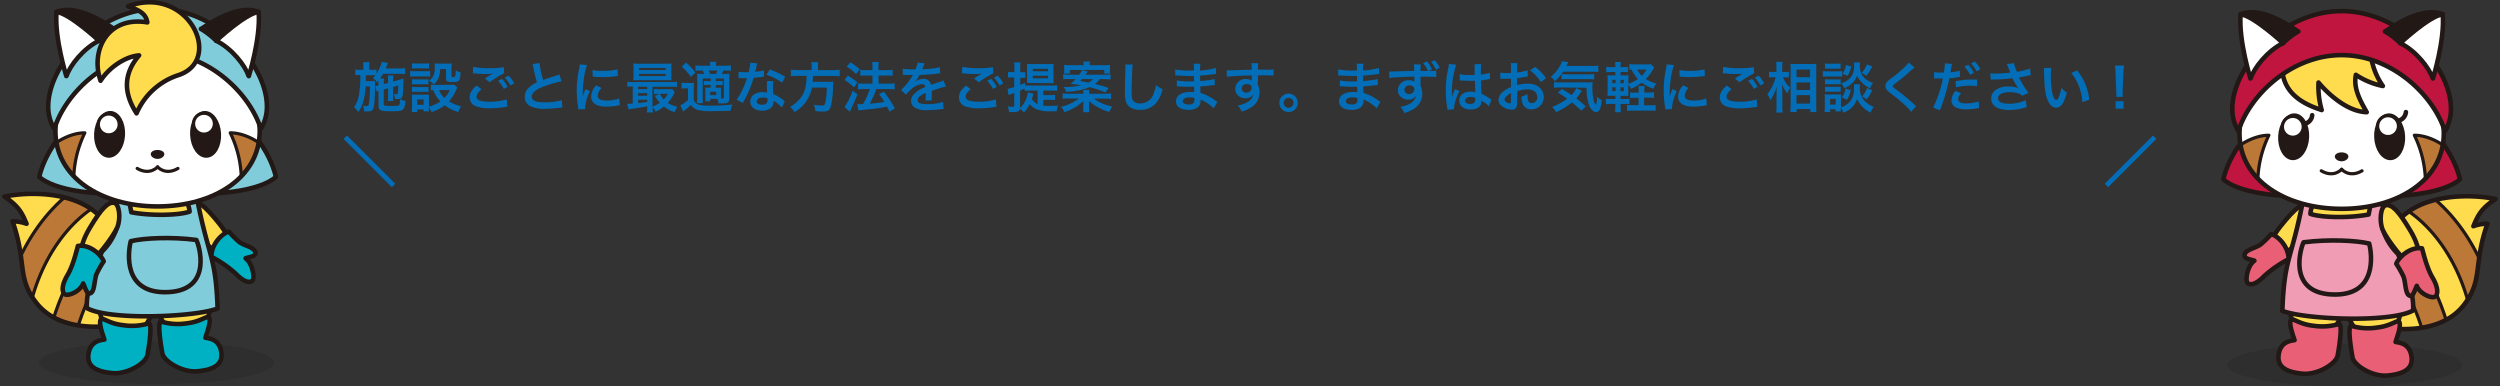
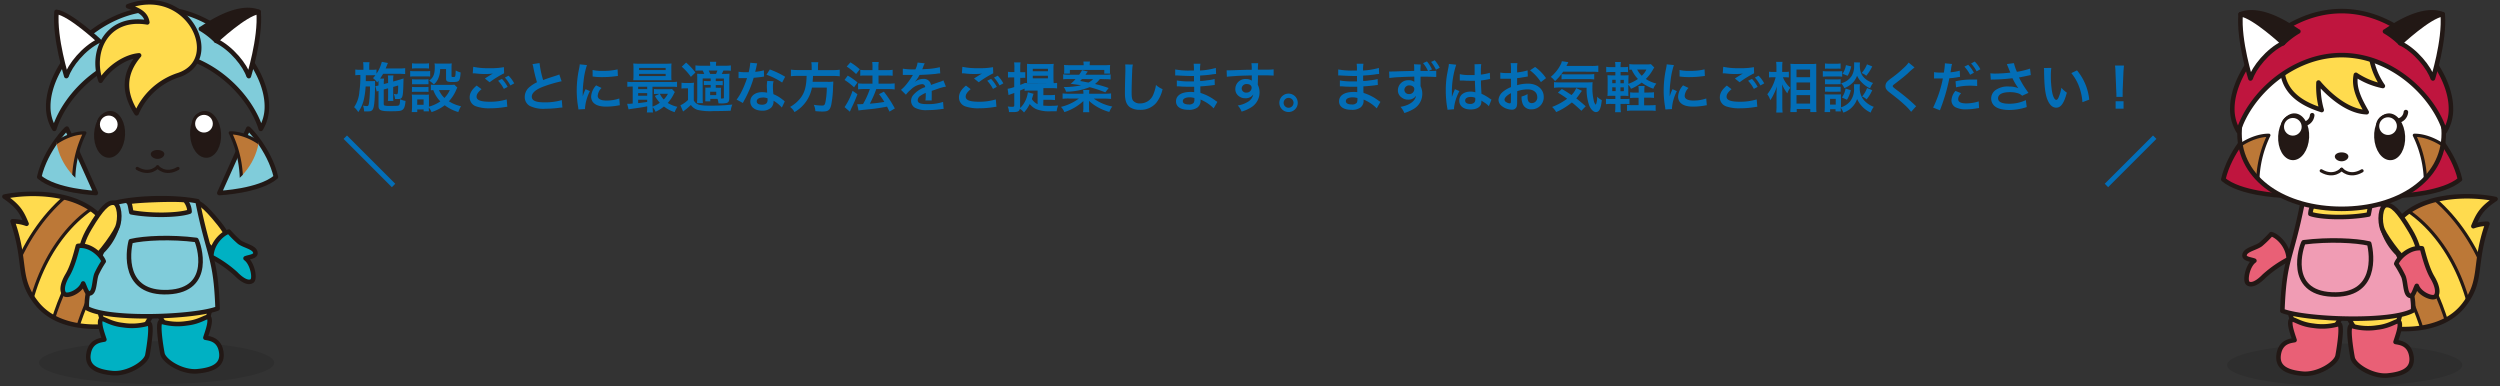
<svg xmlns="http://www.w3.org/2000/svg" viewBox="0 0 736 113.78">
  <rect x="0" y="0" width="736" height="113.78" fill="#333333" stroke="none" />
  <defs>
    <style>.cls-1,.cls-8{fill:#ffdb4e;}.cls-1,.cls-10,.cls-11,.cls-12,.cls-17,.cls-18,.cls-19,.cls-2,.cls-20,.cls-22,.cls-23,.cls-7{stroke:#221815;}.cls-1,.cls-10,.cls-11,.cls-12,.cls-16,.cls-17,.cls-18,.cls-19,.cls-2,.cls-20,.cls-22,.cls-23,.cls-7{stroke-linecap:round;stroke-linejoin:round;}.cls-1,.cls-11,.cls-12,.cls-17,.cls-2,.cls-20,.cls-22,.cls-23,.cls-7{stroke-width:1.34px;}.cls-13,.cls-19,.cls-2{fill:#fff;}.cls-3{isolation:isolate;}.cls-4{fill:#036eb7;}.cls-11,.cls-16,.cls-5{fill:none;}.cls-5{stroke:#036eb7;stroke-miterlimit:10;stroke-width:1.42px;}.cls-6{fill:rgba(0,0,0,0.1);mix-blend-mode:multiply;}.cls-7{fill:#00b1c3;}.cls-9{clip-path:url(#clip-path);}.cls-10{fill:#bc7837;}.cls-10,.cls-16,.cls-18,.cls-19{stroke-width:0.95px;}.cls-12{fill:#80ccda;}.cls-14{clip-path:url(#clip-path-2);}.cls-15,.cls-18{fill:#231815;}.cls-16{stroke:#231815;}.cls-17{fill:#221815;}.cls-20{fill:#e96076;}.cls-21{clip-path:url(#clip-path-3);}.cls-22{fill:#f09cb4;}.cls-23{fill:#bf153e;}.cls-24{clip-path:url(#clip-path-4);}</style>
    <clipPath id="clip-path" transform="translate(0.64)">
      <path class="cls-1" d="M3.05,65.15a12.61,12.61,0,0,1,4.13.73c-1.32-3.07-2.09-5-6.51-8,7.39-1.53,22.33-1.69,29.07,7,6.92,8.94,9.14,11,14.53,13.36,8.37,3.68,2.47,14.19-6.23,16.57C31.85,96.53,17,98.3,9.94,89,4.25,81.63,7.31,77.3,3.05,65.15Z" />
    </clipPath>
    <clipPath id="clip-path-2" transform="translate(0.64)">
      <path class="cls-2" d="M75.82,38.59c0,13.63-13.46,22.18-30.07,22.18S15.68,52.22,15.68,38.59,29.14,6.27,45.75,6.27,75.82,25,75.82,38.59Z" />
    </clipPath>
    <clipPath id="clip-path-3" transform="translate(0.64)">
      <path class="cls-1" d="M731.66,65.86a12.36,12.36,0,0,0-4.14.73c1.33-3.07,2.1-5.06,6.52-8-7.39-1.53-22.33-1.69-29.07,7-6.92,8.93-9.15,11-14.54,13.35-8.36,3.69-2.46,14.19,6.23,16.58,6.2,1.7,21,3.46,28.11-5.79C730.46,82.33,727.4,78,731.66,65.86Z" />
    </clipPath>
    <clipPath id="clip-path-4" transform="translate(0.64)">
      <path class="cls-2" d="M718.81,39.3c0,13.63-13.46,22.18-30.07,22.18s-30.07-8.55-30.07-22.18S672.13,7,688.74,7,718.81,25.67,718.81,39.3Z" />
    </clipPath>
  </defs>
  <title>アセット 49</title>
  <g class="cls-3">
    <g id="レイヤー_2" data-name="レイヤー 2">
      <g id="レイヤー_2-2" data-name="レイヤー 2">
        <path class="cls-4" d="M112.33,26.33v4.19c0,.32.07.47.23.53a4.35,4.35,0,0,0,1.42.13c2.24,0,2.63,0,2.85-.22s.29-.58.32-1.75a5.77,5.77,0,0,0,1.6.5c-.13,1.49-.35,2.19-.83,2.57s-1,.47-3.62.47c-2.85,0-3.5-.29-3.5-1.54V26.76a3.9,3.9,0,0,0-.53.21l-.4-1.63.17,0a5.64,5.64,0,0,0,.76-.18v-.78c0-.24,0-.39,0-.63-.14.19-.21.27-.4.51A5,5,0,0,0,109.16,23a8.67,8.67,0,0,0,.72-.84,8.74,8.74,0,0,0-1.12,0h-1.71c0,1.49,0,1.49,0,1.73h1.5a8.21,8.21,0,0,0,1.22-.06c0,.13,0,.72,0,.82v.72c0,1-.07,3.09-.13,4-.13,1.75-.3,2.6-.66,3s-.68.42-1.42.42l-.58,0h-.43a5.25,5.25,0,0,0-.32-1.7c.1,0,.18,0,.22.05a6.14,6.14,0,0,0,.89.09c.44,0,.52-.12.67-1a38.51,38.51,0,0,0,.27-4.77H107a23.15,23.15,0,0,1-.55,3.95A10.22,10.22,0,0,1,104.83,33a6,6,0,0,0-1.22-1.45A9.19,9.19,0,0,0,105.16,27a31,31,0,0,0,.29-4.92h-.18a10.21,10.21,0,0,0-1.31.08V20.46a7.62,7.62,0,0,0,1.47.09h.92v-.83a8.17,8.17,0,0,0-.1-1.41h1.89a9.08,9.08,0,0,0-.08,1.41v.83h.69a8.09,8.09,0,0,0,1.45-.08V21.7a11.17,11.17,0,0,0,1.57-3.5l1.81.35a2.88,2.88,0,0,0-.27.61l-.42,1H117a10.12,10.12,0,0,0,1.64-.1v1.73c-.38,0-1.05-.06-1.63-.06h-4.86c-.31.51-.53.88-.9,1.42h1.18a6.83,6.83,0,0,0-.08,1.25v.35l1.27-.33v-.87a10.44,10.44,0,0,0-.07-1.33h1.65a6.6,6.6,0,0,0-.09,1.25V24l1.61-.45.56-.18.39-.13a1.75,1.75,0,0,0,.49-.16c-.08,3.89-.16,4.87-.41,5.45s-.56.62-1.46.62l-.62,0a5.24,5.24,0,0,0-.37-1.5,4,4,0,0,0,.77.1c.33,0,.38-.1.45-.77s.06-1.12.06-1.81l-1.47.42V28.4a8.51,8.51,0,0,0,.06,1.32h-1.62a8.87,8.87,0,0,0,.07-1.32V26Z" transform="translate(0.64)" />
        <path class="cls-4" d="M120.12,20.89a7.6,7.6,0,0,0,1.3.08h3.3A8,8,0,0,0,126,20.9v1.65a7,7,0,0,0-1.21-.06h-3.38a9.52,9.52,0,0,0-1.3.06ZM134,25.79a4,4,0,0,0-.32.65,11.93,11.93,0,0,1-2.16,3.38,11.13,11.13,0,0,0,3.57,1.46,8.26,8.26,0,0,0-.8,1.71,12.36,12.36,0,0,1-4-2A13,13,0,0,1,126.41,33a5.38,5.38,0,0,0-.81-1.36,7.39,7.39,0,0,0,.06,1.13h-1.58v-.54H122.2V33h-1.63a13,13,0,0,0,.1-1.59V29.1a8,8,0,0,0-.08-1.27,11.44,11.44,0,0,0,1.23.05h2.75a5.39,5.39,0,0,0,1.07-.05,9.27,9.27,0,0,0,0,1.17v2.4A11.11,11.11,0,0,0,129,29.85a9.13,9.13,0,0,1-2.07-3.31,3.88,3.88,0,0,0-.72.06V24.9a4.58,4.58,0,0,0,1,.08H132a5.6,5.6,0,0,0,1.12-.06Zm-13.34-7.16a8.26,8.26,0,0,0,1.35.08h2.3a8.18,8.18,0,0,0,1.35-.08v1.55a13,13,0,0,0-1.35-.06H122a12.58,12.58,0,0,0-1.35.06Zm0,4.69a9,9,0,0,0,1,.05h2.85a8.27,8.27,0,0,0,1-.05v1.49a9.84,9.84,0,0,0-1,0h-2.85a9.28,9.28,0,0,0-1,0Zm0,2.26a9,9,0,0,0,1,.05h2.85a8.27,8.27,0,0,0,1-.05v1.49a6.46,6.46,0,0,0-1.06-.05h-2.83a7.41,7.41,0,0,0-1,.05Zm1.53,5.28h1.88V29.27H122.2Zm6.74-10.53a6.69,6.69,0,0,1-.65,3,4.77,4.77,0,0,1-1.19,1.52,8.44,8.44,0,0,0-1.39-1.11c1.26-.92,1.66-1.9,1.66-4a5.12,5.12,0,0,0-.08-1.07,10,10,0,0,0,1.27.06H131a11,11,0,0,0,1.36-.06,9.77,9.77,0,0,0-.07,1.36v2.37c0,.21.11.27.5.27.64,0,.64,0,.74-1.92a6.29,6.29,0,0,0,1.44.58c-.2,2.62-.37,2.82-2.4,2.82-1.56,0-1.89-.2-1.89-1.05V20.33Zm-.33,6.19a6.59,6.59,0,0,0,1.6,2.31,8.2,8.2,0,0,0,1.58-2.31Z" transform="translate(0.64)" />
        <path class="cls-4" d="M141.12,26.25c-1,.85-1.46,1.52-1.46,2.21,0,1,1.17,1.49,3.87,1.49a16.46,16.46,0,0,0,5-.69l.18,2.19c-.29,0-.34,0-.71.07a26.54,26.54,0,0,1-4.32.36,11.51,11.51,0,0,1-4-.52,2.77,2.77,0,0,1-2.05-2.68c0-1.23.62-2.29,2.06-3.49Zm-2.44-6.58a21,21,0,0,0,4.81.4,20.17,20.17,0,0,0,4.22-.3l.06,1.81a28.11,28.11,0,0,0-4.27,2.64l-1.39-1.11c1-.64,1.18-.75,1.58-1l.42-.26a2.18,2.18,0,0,0,.35-.19,17.92,17.92,0,0,1-2.4.13,23.63,23.63,0,0,1-2.93-.2l-.37,0h-.22Zm8.45,3.55a10.68,10.68,0,0,1,1.69,2.36l-1.13.59A10.35,10.35,0,0,0,146,23.78Zm2.49,1.94A11.63,11.63,0,0,0,148,22.84l1.08-.56a9.29,9.29,0,0,1,1.66,2.26Z" transform="translate(0.64)" />
        <path class="cls-4" d="M158.2,18.57a27.78,27.78,0,0,0,1.06,5c1-.39,1-.39,4.15-1.41.28-.1.36-.13.61-.24l.68,2a39.76,39.76,0,0,0-5.28,1.54c-2.34.87-3.5,1.89-3.5,3s1.08,1.67,3.66,1.67a17.38,17.38,0,0,0,5.17-.66l.18,2.19a10,10,0,0,0-1.3.12,35.33,35.33,0,0,1-3.74.24,9.08,9.08,0,0,1-4.65-.88,3,3,0,0,1-1.39-2.68,3.74,3.74,0,0,1,1.43-2.86,9.72,9.72,0,0,1,2.17-1.38,41.06,41.06,0,0,1-1.07-4.34,6.85,6.85,0,0,0-.26-1Z" transform="translate(0.64)" />
        <path class="cls-4" d="M169.64,32.22a6,6,0,0,0-.08-.75,28.33,28.33,0,0,1-.41-4.79,31.05,31.05,0,0,1,.65-6.26,9.51,9.51,0,0,0,.24-1.48l2.12.22a21.34,21.34,0,0,0-1,4.78,25.93,25.93,0,0,0-.24,3.54c0,.35,0,.48,0,.88a14.48,14.48,0,0,1,.83-2.11l1.28.58a13.12,13.12,0,0,0-1.43,4.85,4.1,4.1,0,0,0,0,.43Zm6.82-6.32a3.6,3.6,0,0,0-1.13,2.3c0,.91.88,1.4,2.54,1.4a11.35,11.35,0,0,0,3.81-.61l.16,2a5.34,5.34,0,0,0-.66.1,20.51,20.51,0,0,1-3.31.3c-2,0-3.27-.45-4-1.39a2.73,2.73,0,0,1-.48-1.57,5.26,5.26,0,0,1,1.47-3.3Zm-2.64-5.3a11.6,11.6,0,0,0,3,.26,17.56,17.56,0,0,0,4.36-.44l.09,1.94-1.13.14a28.41,28.41,0,0,1-3.43.2,18.59,18.59,0,0,1-2.88-.18Z" transform="translate(0.64)" />
        <path class="cls-4" d="M189.9,31.31c-1.52.29-1.52.29-3.25.54-1.28.18-1.84.27-2.24.35L184,30.56h.26c.25,0,.7,0,1.37-.08v-5a11.63,11.63,0,0,0-1.58.08V24.06a8.87,8.87,0,0,0,1.65.09h11.32a9.05,9.05,0,0,0,1.66-.09v1.55a12.79,12.79,0,0,0-1.68-.08h-5.55v5.86a8.18,8.18,0,0,0,2.16-1.14,13.07,13.07,0,0,1-1.46-2l1.36-.61h-.42a10.55,10.55,0,0,0-1.2.06v-1.5a9.45,9.45,0,0,0,1.35.06H196a7.32,7.32,0,0,0,1.2-.06l.83.91a3.18,3.18,0,0,0-.26.47,12,12,0,0,1-1.82,2.73,9.38,9.38,0,0,0,2.83,1.14,8.58,8.58,0,0,0-.81,1.57,9.73,9.73,0,0,1-3.14-1.67,10.91,10.91,0,0,1-2.48,1.56,4.27,4.27,0,0,0-.83-1.35,9.51,9.51,0,0,0,.08,1.54H189.8a8.93,8.93,0,0,0,.1-1.62ZM197,22.23a10.45,10.45,0,0,0,.06,1.39c-.37,0-.94,0-1.49,0h-8.13c-.72,0-1.15,0-1.65,0a10.62,10.62,0,0,0,.07-1.37V20.09a10.92,10.92,0,0,0-.07-1.4,16.34,16.34,0,0,0,1.7.07h7.87a16.47,16.47,0,0,0,1.7-.07,10.7,10.7,0,0,0-.06,1.4Zm-7.11,3.3h-2.66v.72h2.66Zm0,1.89h-2.66v.77h2.66Zm0,1.94h-2.66v1c.79-.08,1.16-.13,2.66-.35Zm-2.38-8.73h7.82V20h-7.82Zm0,1.76h7.82v-.65h-7.82Zm6.11,5.22a6.37,6.37,0,0,0,1.14,1.68A6.55,6.55,0,0,0,196,27.61Z" transform="translate(0.64)" />
        <path class="cls-4" d="M200,24.35a7.34,7.34,0,0,0,1.28.08h1.17a7.49,7.49,0,0,0,1.22-.08,15.83,15.83,0,0,0-.06,1.74v3.46a2.46,2.46,0,0,0,.68.85,3,3,0,0,0,1,.48,13.56,13.56,0,0,0,2.6.22,57.32,57.32,0,0,0,7.07-.32,6.17,6.17,0,0,0-.48,1.82c-1.58.07-3.34.1-5.1.1a16.7,16.7,0,0,1-4.63-.34,3.87,3.87,0,0,1-2-1.45,22.56,22.56,0,0,1-2.29,1.92L199.67,31a8.56,8.56,0,0,0,2.24-1.56V26h-.84a6.16,6.16,0,0,0-1.08.08Zm1.35-5.93a19.36,19.36,0,0,1,2.74,2.92l-1.33,1.29a17.39,17.39,0,0,0-2.69-3Zm7.12,10.68v.74H207c0-.34,0-.61,0-1.06V26.84a10,10,0,0,0,0-1.05,9.66,9.66,0,0,0,1.12,0h.47v-.78h-.71a12.84,12.84,0,0,0-1.31.06V23.82a12.3,12.3,0,0,0,1.31.06h.71v-.77h-2.36v5.44a15.81,15.81,0,0,0,.07,1.81h-1.73c0-.43.06-1.13.06-1.81V23.38c0-.83,0-1.15-.05-1.66.47,0,.85.05,1.67.05h.45a10.55,10.55,0,0,0-.47-1h-.48c-.85,0-1.17,0-1.65.06V19.25a10.77,10.77,0,0,0,1.68.1h2.66a6.86,6.86,0,0,0-.09-1.15h1.88a6.68,6.68,0,0,0-.09,1.15h2.74a10,10,0,0,0,1.64-.1v1.59a11.07,11.07,0,0,0-1.55-.08h-.64a10.78,10.78,0,0,1-.48,1h.71a13,13,0,0,0,1.56-.07c0,.48-.06.87-.06,1.72v5.49c0,.86-.21,1.23-.77,1.41a7.51,7.51,0,0,1-1.81.14c-.09,0-.3,0-.59,0a6.91,6.91,0,0,0-.29-1.34Zm1.7-7.33c.11-.26.24-.58.4-1H208a7.52,7.52,0,0,1,.43,1ZM208.43,28h1.79V27h-1.79Zm3.17.29V29h.27c.51,0,.61,0,.61-.33V23.11h-2.4v.77h.73a12.57,12.57,0,0,0,1.33-.06v1.29a13.26,13.26,0,0,0-1.33-.06h-.73v.78h.49a10.59,10.59,0,0,0,1.08,0,8.07,8.07,0,0,0-.05,1.07Z" transform="translate(0.64)" />
        <path class="cls-4" d="M222.28,18.66a10.64,10.64,0,0,0-.25,1.07c-.08.39-.16.71-.34,1.41a13.67,13.67,0,0,0,2.56-.44l.05,1.84a2.19,2.19,0,0,0-.51.08c-.58.09-1.55.2-2.55.28a30,30,0,0,1-1.76,4.65c-.36.78-.51,1.07-1.12,2.19l-.3.58-1.84-1a14.62,14.62,0,0,0,1.55-2.56A25.26,25.26,0,0,0,219.28,23l-1,0-.64,0h-.85V21.11a11.12,11.12,0,0,0,2.16.15c.19,0,.46,0,.82,0a17.5,17.5,0,0,0,.48-2.79Zm7.26,13a9.94,9.94,0,0,0-2.45-2c0,.15,0,.26,0,.32a2.54,2.54,0,0,1-.69,1.7,3.68,3.68,0,0,1-2.66.9c-2.11,0-3.49-1.06-3.49-2.69s1.43-2.76,3.46-2.76a8.2,8.2,0,0,1,1.49.15c0-.74-.08-1.36-.08-1.84a8.18,8.18,0,0,1,.13-1.62l1.85.1a5.31,5.31,0,0,0-.19,1.61,16,16,0,0,0,.15,2.2,10,10,0,0,1,2.53,1.47,6,6,0,0,1,.56.43,1.7,1.7,0,0,0,.24.23Zm-5.69-2.93c-1,0-1.71.43-1.71,1.1s.58,1,1.57,1,1.62-.44,1.62-1.34c0-.16,0-.55,0-.55A4,4,0,0,0,223.85,28.7Zm5.77-4.43A20,20,0,0,0,225,22l1-1.55a25,25,0,0,1,4.51,2.15Z" transform="translate(0.64)" />
        <path class="cls-4" d="M238.32,19.64a6.36,6.36,0,0,0-.12-1.33h2.07a7.5,7.5,0,0,0-.1,1.33v1h4.41a13.22,13.22,0,0,0,2-.12v1.94a14.66,14.66,0,0,0-2-.1h-5.86c-.08,1.2-.08,1.25-.13,1.73h4.44a9.46,9.46,0,0,0,1.65-.08.32.32,0,0,1,0,.16c0,.24,0,.44-.06,1.12a32.32,32.32,0,0,1-.55,5.62c-.37,1.52-.9,1.92-2.5,1.92-.56,0-.92,0-2.16-.11a5.19,5.19,0,0,0-.46-1.86,14.53,14.53,0,0,0,2.4.21c.7,0,.86-.17,1.07-1.28a23.3,23.3,0,0,0,.35-4H238.4A10.51,10.51,0,0,1,233.26,33a4.59,4.59,0,0,0-1.3-1.52,10.35,10.35,0,0,0,2.87-2.37c1.37-1.64,1.92-3.5,2-6.77H234.2a18.32,18.32,0,0,0-2,.1V20.5a14.21,14.21,0,0,0,2,.12h4.12Z" transform="translate(0.64)" />
        <path class="cls-4" d="M248.94,22.26a19.52,19.52,0,0,1,2.86,2l-1,1.45A17.75,17.75,0,0,0,248,23.54Zm2.85,5.48c-.56,1.47-.91,2.32-1.55,3.65-.29.59-.29.59-.5,1.09a4,4,0,0,1-.19.4L248,31.53a19,19,0,0,0,2.35-4.8Zm-2.07-9.38a16.87,16.87,0,0,1,2.76,2.05l-1.09,1.39a16.82,16.82,0,0,0-2.76-2.21Zm2,12.32c.25,0,.38,0,.54,0s.64,0,1.18-.05a23.66,23.66,0,0,0,2-4.42h-1.73a14.56,14.56,0,0,0-1.73.1V24.54a13.49,13.49,0,0,0,1.75.09h2.49v-2.4h-1.92c-.62,0-1.17,0-1.68.08V20.55a10.71,10.71,0,0,0,1.7.1h1.9v-.71a8.8,8.8,0,0,0-.09-1.68h1.93a9.36,9.36,0,0,0-.09,1.68v.71h2.56a10.67,10.67,0,0,0,1.63-.1v1.76a11.55,11.55,0,0,0-1.61-.08H258v2.4h3.07a13.5,13.5,0,0,0,1.68-.09v1.79a13.21,13.21,0,0,0-1.66-.1h-3.76c-.1.29-.1.29-.32.88a32.53,32.53,0,0,1-1.41,3.11l-.15.3a40.6,40.6,0,0,0,4.26-.52,20.18,20.18,0,0,0-1.57-2.28l1.43-.73a34,34,0,0,1,3.23,4.93l-1.57.94c-.37-.74-.48-1-.73-1.47a51.68,51.68,0,0,1-5.8.83c-1.74.18-2.08.22-2.59.32Z" transform="translate(0.64)" />
        <path class="cls-4" d="M265.15,20.22a19.9,19.9,0,0,0,3.71.2,6.3,6.3,0,0,0,.64-2l2.1.22A10.56,10.56,0,0,0,271,20.1a1.67,1.67,0,0,1-.15.29l1-.06a21.22,21.22,0,0,0,4.2-.55l.11,1.83c-.45,0-.45,0-1.27.13-1.17.14-3.2.27-4.82.32a8.3,8.3,0,0,1-1.47,2.13l0,0,.32-.24a3.84,3.84,0,0,1,2.25-.72A2.1,2.1,0,0,1,273.45,25c1.24-.44,2.05-.73,2.45-.86a5.37,5.37,0,0,0,1.19-.48l.75,1.84a13.38,13.38,0,0,0-1.78.43l-2.4.82v.17c0,.42,0,.42,0,.64v.64c0,.28,0,.42,0,.53a7,7,0,0,0,0,.85l-1.86,0a11.83,11.83,0,0,0,.1-1.86v-.38a9.92,9.92,0,0,0-1.54.83,1.69,1.69,0,0,0-.83,1.31c0,.84.77,1.17,2.71,1.17A14,14,0,0,0,277,30l.16,2.06a4.72,4.72,0,0,0-.74.07,29.79,29.79,0,0,1-4.09.29,6.84,6.84,0,0,1-3.57-.68,2.3,2.3,0,0,1-1.17-2.06,2.56,2.56,0,0,1,.7-1.78,7.89,7.89,0,0,1,3.45-2.25.88.88,0,0,0-1-.87,5.39,5.39,0,0,0-3.28,1.65,7.08,7.08,0,0,0-1.39,1.46l-1.46-1.44A10,10,0,0,0,266.06,25,21.06,21.06,0,0,0,268,22.26a.63.63,0,0,1,.13-.2h-.27l-2,0-.45,0a1.49,1.49,0,0,0-.26,0Z" transform="translate(0.64)" />
        <path class="cls-4" d="M285.12,26.25c-1,.85-1.46,1.52-1.46,2.21,0,1,1.17,1.49,3.87,1.49a16.46,16.46,0,0,0,5-.69l.18,2.19c-.29,0-.34,0-.71.07a26.54,26.54,0,0,1-4.32.36,11.51,11.51,0,0,1-4-.52,2.77,2.77,0,0,1-2-2.68c0-1.23.62-2.29,2.06-3.49Zm-2.44-6.58a21,21,0,0,0,4.81.4,20.17,20.17,0,0,0,4.22-.3l.06,1.81a28.11,28.11,0,0,0-4.27,2.64l-1.39-1.11c1-.64,1.18-.75,1.58-1l.42-.26a2.18,2.18,0,0,0,.35-.19,17.92,17.92,0,0,1-2.4.13,23.63,23.63,0,0,1-2.93-.2l-.37,0h-.22Zm8.45,3.55a10.68,10.68,0,0,1,1.69,2.36l-1.13.59A10.35,10.35,0,0,0,290,23.78Zm2.49,1.94A11.63,11.63,0,0,0,292,22.84l1.08-.56a9.29,9.29,0,0,1,1.66,2.26Z" transform="translate(0.64)" />
-         <path class="cls-4" d="M306.49,31.08a12.73,12.73,0,0,0,1.72.08c1,0,1.81,0,2.65-.11a6.7,6.7,0,0,0-.41,1.7h-1.62a10.2,10.2,0,0,1-4.53-.67,5.73,5.73,0,0,1-1.79-1.45,10.65,10.65,0,0,1-1.68,2.48A6,6,0,0,0,299.61,32c-.16.74-.59,1-1.87,1-.35,0-.75,0-1.33,0a4.73,4.73,0,0,0-.37-1.64c.63.06,1,.09,1.36.09s.56-.08.56-.48v-3.6c-.37.14-.56.21-.86.3l-.83.32L296,26.14a11.28,11.28,0,0,0,1.95-.51V22.78h-.69a9.54,9.54,0,0,0-1.15.06V21.13a5.69,5.69,0,0,0,1.19.09H298V20a8.94,8.94,0,0,0-.09-1.63h1.9a8.7,8.7,0,0,0-.09,1.61v1.28h1.21a.88.88,0,0,1,.15,0l.12,0v1.66a9.31,9.31,0,0,0-.94,0h-.54V25c.59-.23.75-.29,1.39-.58v.71a12,12,0,0,0,1.33.06h6.66a9.94,9.94,0,0,0,1.47-.08v1.63a10.57,10.57,0,0,0-1.47-.08h-2.57V28h2a8.82,8.82,0,0,0,1.42-.08v1.55a9.22,9.22,0,0,0-1.42-.08h-2Zm-2.86-3.47c-.05.13-.11.32-.29.93-.06.21-.11.35-.19.62a3.92,3.92,0,0,0,1.68,1.51v-4h-2.59a8.3,8.3,0,0,0-1.24.07v-.66c-.54.24-.72.32-1.32.56V31.4a2.82,2.82,0,0,1,0,.4A6.74,6.74,0,0,0,301.05,30a7.65,7.65,0,0,0,.91-2.83Zm-.56-3.18c-.64,0-.9,0-1.35,0,0-.24,0-.79,0-1.64V20.3c0-.63,0-1.11,0-1.51a14.53,14.53,0,0,0,1.56.07h4.77a13.24,13.24,0,0,0,1.53-.07,9.51,9.51,0,0,0-.08,1.44v2.64a15.43,15.43,0,0,0,.07,1.6c-.42,0-.93,0-1.59,0Zm.34-3.45h4.46v-.73h-4.46Zm0,2.08h4.46V22.3h-4.46Z" transform="translate(0.64)" />
+         <path class="cls-4" d="M306.49,31.08a12.73,12.73,0,0,0,1.72.08c1,0,1.81,0,2.65-.11a6.7,6.7,0,0,0-.41,1.7h-1.62a10.2,10.2,0,0,1-4.53-.67,5.73,5.73,0,0,1-1.79-1.45,10.65,10.65,0,0,1-1.68,2.48A6,6,0,0,0,299.61,32c-.16.74-.59,1-1.87,1-.35,0-.75,0-1.33,0a4.73,4.73,0,0,0-.37-1.64c.63.06,1,.09,1.36.09s.56-.08.56-.48v-3.6c-.37.14-.56.21-.86.3l-.83.32L296,26.14a11.28,11.28,0,0,0,1.95-.51V22.78h-.69a9.54,9.54,0,0,0-1.15.06V21.13a5.69,5.69,0,0,0,1.19.09H298V20a8.94,8.94,0,0,0-.09-1.63h1.9a8.7,8.7,0,0,0-.09,1.61v1.28h1.21a.88.88,0,0,1,.15,0l.12,0v1.66a9.31,9.31,0,0,0-.94,0h-.54V25c.59-.23.75-.29,1.39-.58a12,12,0,0,0,1.33.06h6.66a9.94,9.94,0,0,0,1.47-.08v1.63a10.57,10.57,0,0,0-1.47-.08h-2.57V28h2a8.82,8.82,0,0,0,1.42-.08v1.55a9.22,9.22,0,0,0-1.42-.08h-2Zm-2.86-3.47c-.05.13-.11.32-.29.93-.06.21-.11.35-.19.62a3.92,3.92,0,0,0,1.68,1.51v-4h-2.59a8.3,8.3,0,0,0-1.24.07v-.66c-.54.24-.72.32-1.32.56V31.4a2.82,2.82,0,0,1,0,.4A6.74,6.74,0,0,0,301.05,30a7.65,7.65,0,0,0,.91-2.83Zm-.56-3.18c-.64,0-.9,0-1.35,0,0-.24,0-.79,0-1.64V20.3c0-.63,0-1.11,0-1.51a14.53,14.53,0,0,0,1.56.07h4.77a13.24,13.24,0,0,0,1.53-.07,9.51,9.51,0,0,0-.08,1.44v2.64a15.43,15.43,0,0,0,.07,1.6c-.42,0-.93,0-1.59,0Zm.34-3.45h4.46v-.73h-4.46Zm0,2.08h4.46V22.3h-4.46Z" transform="translate(0.64)" />
        <path class="cls-4" d="M324.64,27.59a15.05,15.05,0,0,0,1.82-.09v1.61c-.51,0-1-.08-1.82-.08h-3.27a13.9,13.9,0,0,0,5.45,2.33,6.37,6.37,0,0,0-.88,1.6,15,15,0,0,1-3.56-1.49,13.21,13.21,0,0,1-2.4-1.76c0,.46,0,1.05,0,1.26v.72a7.82,7.82,0,0,0,.08,1.35h-1.86a6.35,6.35,0,0,0,.1-1.35V31c0-.19,0-.26,0-.51v-.4a2.45,2.45,0,0,1,0-.34A14.54,14.54,0,0,1,312.71,33a5,5,0,0,0-1-1.53A14.55,14.55,0,0,0,317,29H314a14.84,14.84,0,0,0-1.81.08V27.5a14.91,14.91,0,0,0,1.78.09h4.35v-.11a5.77,5.77,0,0,0-.08-1h1.84a5.49,5.49,0,0,0-.08,1v.11Zm-1.49-4.32a6.66,6.66,0,0,1-1.44,1.46,37.16,37.16,0,0,1,4.05,1.18l-1,1.28a37.19,37.19,0,0,0-4.61-1.53A19.23,19.23,0,0,1,313.19,27a3.86,3.86,0,0,0-.67-1.38h.5a23.1,23.1,0,0,0,4.62-.51c-.57-.1-.86-.15-3.07-.44A11,11,0,0,0,316,23.27h-1.87c-.71,0-1.24,0-1.77.08V21.88A10.16,10.16,0,0,0,314,22h3.07a9.12,9.12,0,0,0,.84-1.34l1.71.4a3.23,3.23,0,0,0-.32.41s-.1.15-.21.29-.1.14-.17.24h5.77a10.79,10.79,0,0,0,1.64-.08v1.47a14.26,14.26,0,0,0-1.76-.08Zm-4.77-4.08a6.23,6.23,0,0,0-.08-1.07h1.95a5.17,5.17,0,0,0-.08,1.07h4.29a16.73,16.73,0,0,0,1.73-.06,7.47,7.47,0,0,0-.06,1.13v.47a6.41,6.41,0,0,0,.05.94h-1.72V20.58H314.33v1.08H312.6a5.21,5.21,0,0,0,.07-.9v-.51a8.11,8.11,0,0,0-.07-1.12c.56.05,1.06.06,1.76.06Zm-.5,4.08c-.17.21-.27.31-.52.58,1.18.21,1.44.26,2.43.46a5.49,5.49,0,0,0,1.39-1Z" transform="translate(0.64)" />
        <path class="cls-4" d="M332.86,19a13.61,13.61,0,0,0-.19,2.16c-.07,1.49-.16,4.74-.16,5.87,0,1.52.09,2.1.41,2.58a2.54,2.54,0,0,0,2.15.83,4.1,4.1,0,0,0,3.87-2.74,10.9,10.9,0,0,0,.74-2.69,6.66,6.66,0,0,0,1.94,1.24,9.77,9.77,0,0,1-1.91,4.08,6,6,0,0,1-4.8,2,5.18,5.18,0,0,1-2.8-.7c-1.11-.74-1.57-2-1.57-4.12,0-.83,0-2.43.13-6.45,0-.48,0-.81,0-1a7.48,7.48,0,0,0-.06-1.08Z" transform="translate(0.64)" />
        <path class="cls-4" d="M356.66,31.9a10.86,10.86,0,0,0-3-2.19,7.53,7.53,0,0,0-.86-.4v.17a2.49,2.49,0,0,1-.9,2.16,4.2,4.2,0,0,1-2.64.69c-2.33,0-3.68-.91-3.68-2.49,0-1.75,1.59-2.77,4.27-2.77a8.09,8.09,0,0,1,1.08.06,2.42,2.42,0,0,0,0-.38v-.36c0-.22,0-.22,0-.86l-1.6,0c-1,0-1.57,0-2.9-.11a5.92,5.92,0,0,0-.61,0l0-1.73a20.52,20.52,0,0,0,3.73.28l1.32,0c0-.14,0-.68,0-1.6l-1,0c-.78,0-2.85-.08-3.92-.16l-.35,0h-.26l0-1.77a21,21,0,0,0,4.3.33l1.21,0a12.63,12.63,0,0,0-.08-2h2a9.6,9.6,0,0,0-.11,2A22.11,22.11,0,0,0,357.3,20l.08,1.78a8.24,8.24,0,0,0-1.27.14c-1.41.19-2,.24-3.44.32,0,.4,0,.59,0,1.58.8,0,.8,0,2.27-.2a11.22,11.22,0,0,0,2-.36l.05,1.77c-.27,0-.67.06-1,.11s-1,.11-2.16.22l-1.09.07c0,1.55,0,1.55.06,1.93a14.36,14.36,0,0,1,4.39,2.26c.27.18.35.24.57.37Zm-7-3.25c-1.3,0-2.08.42-2.08,1.11s.69,1,1.82,1a1.68,1.68,0,0,0,1.4-.52,2,2,0,0,0,.19-1v-.39A5.74,5.74,0,0,0,349.66,28.65Z" transform="translate(0.64)" />
        <path class="cls-4" d="M369.66,24.59c0,.06,0,.19,0,.38a4.9,4.9,0,0,1,.51,2.26,5.14,5.14,0,0,1-2.38,4.32,11.41,11.41,0,0,1-2.9,1.31,5.32,5.32,0,0,0-1.14-1.81,7.4,7.4,0,0,0,2.72-.93,3.37,3.37,0,0,0,1.86-2.33A2.64,2.64,0,0,1,366,28.92a2.94,2.94,0,0,1-1.86-.57,2.51,2.51,0,0,1-1.1-2.16,2.94,2.94,0,0,1,3.18-2.92,2.72,2.72,0,0,1,1.67.48.53.53,0,0,1,0-.19s0-.93,0-1.36c-2.29.06-3.79.11-4.49.16-2.42.18-2.42.18-2.85.24l-.07-1.9a7.5,7.5,0,0,0,.79,0c.4,0,.65,0,2.72-.08l2.51-.07,1.36,0a8.57,8.57,0,0,0-.09-1.94l2,0a14,14,0,0,0-.08,1.91c2.79,0,4,0,4.63-.11v1.84c-.59,0-1.36-.08-2.69-.08-.38,0-.67,0-1.93,0v1Zm-3.26.15A1.4,1.4,0,0,0,364.91,26a1.26,1.26,0,0,0,1.36,1.26,1.46,1.46,0,0,0,1.57-1.44C367.84,25.18,367.28,24.74,366.4,24.74Z" transform="translate(0.64)" />
        <path class="cls-4" d="M381.42,30.27a2.71,2.71,0,1,1-2.7-2.71A2.72,2.72,0,0,1,381.42,30.27Zm-4.16,0a1.46,1.46,0,1,0,1.46-1.46A1.47,1.47,0,0,0,377.26,30.27Z" transform="translate(0.64)" />
        <path class="cls-4" d="M404.66,31.9a10.86,10.86,0,0,0-3-2.19,7.53,7.53,0,0,0-.86-.4v.17a2.49,2.49,0,0,1-.9,2.16,4.2,4.2,0,0,1-2.64.69c-2.33,0-3.68-.91-3.68-2.49,0-1.75,1.59-2.77,4.28-2.77a8,8,0,0,1,1.07.06,2.42,2.42,0,0,0,0-.38v-.36c0-.22,0-.22,0-.86l-1.6,0c-1,0-1.57,0-2.9-.11a5.92,5.92,0,0,0-.61,0l0-1.73a20.31,20.31,0,0,0,3.72.28l1.32,0c0-.14,0-.68,0-1.6l-1,0c-.78,0-2.85-.08-3.92-.16a2.92,2.92,0,0,0-.35,0h-.26l0-1.77a21,21,0,0,0,4.3.33l1.21,0a12.63,12.63,0,0,0-.08-2h2a9.6,9.6,0,0,0-.11,2A22.11,22.11,0,0,0,405.3,20l.08,1.78a8.24,8.24,0,0,0-1.27.14c-1.41.19-2,.24-3.44.32,0,.4,0,.59,0,1.58.8,0,.8,0,2.27-.2a11.22,11.22,0,0,0,2-.36l.05,1.77c-.27,0-.67.06-1,.11s-1,.11-2.16.22l-1.09.07c0,1.55,0,1.55.06,1.93a14.36,14.36,0,0,1,4.39,2.26c.27.18.35.24.57.37Zm-7-3.25c-1.3,0-2.08.42-2.08,1.11s.69,1,1.82,1a1.68,1.68,0,0,0,1.4-.52,2,2,0,0,0,.19-1v-.39A5.74,5.74,0,0,0,397.66,28.65Z" transform="translate(0.64)" />
        <path class="cls-4" d="M417.63,19a14.08,14.08,0,0,0-.08,1.89c.7,0,1.44,0,2.21,0a9.37,9.37,0,0,0-1.46-2.3l1.16-.51a10.28,10.28,0,0,1,1.47,2.35l-1,.46h.72c.86,0,1.1,0,1.54-.07v1.84c-.57,0-1.44-.08-2.67-.08l-1.95,0v2.8a4.9,4.9,0,0,1,.51,2.26,5.14,5.14,0,0,1-2.39,4.34,12.18,12.18,0,0,1-2.89,1.29,5.88,5.88,0,0,0-1.14-1.81c2.61-.44,4.32-1.66,4.58-3.26a2.66,2.66,0,0,1-2.35,1.13A2.93,2.93,0,0,1,412,28.7a2.51,2.51,0,0,1-1.1-2.16,3,3,0,0,1,3.17-2.92,2.59,2.59,0,0,1,1.66.49.51.51,0,0,1,0-.1v-.1c0-.43,0-.88,0-1.36-1.93.05-3.3.1-4.08.15a28,28,0,0,0-3.27.27l-.06-1.92a7.41,7.41,0,0,0,.78,0c.41,0,.66,0,2.73-.08l3.87-.1,0-1a4.09,4.09,0,0,0-.08-.95Zm-4.82,7.44a1.27,1.27,0,0,0,1.36,1.25,1.47,1.47,0,0,0,1.56-1.44.9.9,0,0,0-.31-.72,1.58,1.58,0,0,0-1-.38A1.4,1.4,0,0,0,412.81,26.39Zm9.29-5.92a11.25,11.25,0,0,0-1.43-2.29l1.07-.49a10,10,0,0,1,1.48,2.21Z" transform="translate(0.64)" />
        <path class="cls-4" d="M425.5,32.32c0-.16,0-.26-.08-.63A29.72,29.72,0,0,1,425,26.6a28.31,28.31,0,0,1,.3-4.24c.08-.48.08-.48.43-2.29a7.61,7.61,0,0,0,.18-1.18v-.07l2.16.23a25.71,25.71,0,0,0-1.28,8c0,.58,0,.58,0,.83v.26c0,.13,0,.16,0,.34h0L427,28c0-.11.11-.29.19-.54l.3-.72a3.27,3.27,0,0,0,.19-.5l1.33.59a13.48,13.48,0,0,0-1.58,4.9,3.3,3.3,0,0,0,0,.43Zm3.62-10.49a11.54,11.54,0,0,0,2.89.26c.56,0,.92,0,1.48,0,0-.95,0-1.75,0-2.41a4.5,4.5,0,0,0-.05-.76l2-.05a15.77,15.77,0,0,0-.11,2.35v.74a16.61,16.61,0,0,0,2.16-.39l.35-.12.13,0,.07,1.81a4.11,4.11,0,0,0-.47.08c-.54.11-1.37.26-2.22.35V24c0,.89,0,.92.16,3.61A13,13,0,0,1,438,29.05a3.53,3.53,0,0,0,.45.27l-.77,1.94a6,6,0,0,0-1.2-1l-1-.65v.22a2.81,2.81,0,0,1-.13.9c-.37.94-1.49,1.5-3,1.5-2.1,0-3.38-1-3.38-2.62s1.36-2.64,3.3-2.64a3.87,3.87,0,0,1,1.43.22c0-.4-.07-1.18-.13-3.41l-1.44,0c-.59,0-1.23,0-2-.08h-.48l-.27,0h-.26Zm3.25,6.71c-1,0-1.67.4-1.67,1.06s.58,1,1.47,1a1.57,1.57,0,0,0,1.3-.5,1.35,1.35,0,0,0,.21-.86v-.44A3.37,3.37,0,0,0,432.37,28.54Z" transform="translate(0.64)" />
        <path class="cls-4" d="M446,30a4.59,4.59,0,0,1-.13,1.36,1.4,1.4,0,0,1-1.47.93,5,5,0,0,1-3-1.14,2.36,2.36,0,0,1-.88-1.81A3.43,3.43,0,0,1,441.85,27a8.8,8.8,0,0,1,2.34-1.36l0-2.46-.65,0c-.24,0-.47,0-.87,0l-.88,0-.4,0a2.53,2.53,0,0,0-.34,0V21.37a10.42,10.42,0,0,0,1.94.14h.56l.64,0V20.42a11,11,0,0,0-.1-1.84h2a10,10,0,0,0-.09,1.75v1a16.9,16.9,0,0,0,3.08-.61l.07,1.8-1.7.28A14.41,14.41,0,0,1,446,23v2.08a11,11,0,0,1,3.26-.45c2.67,0,4.58,1.64,4.58,3.91a3.56,3.56,0,0,1-3.64,3.65,2.58,2.58,0,0,1-2.62-1.78,5.27,5.27,0,0,1-.27-2,6.83,6.83,0,0,0,1.77-.71,6,6,0,0,0,0,.71,3,3,0,0,0,.23,1.4,1.09,1.09,0,0,0,1,.55,1.64,1.64,0,0,0,1.62-1.78c0-1.38-1.12-2.27-2.83-2.27a10,10,0,0,0-3.07.53Zm-1.81-2.58c-1.2.64-1.9,1.35-1.9,1.92a.87.87,0,0,0,.53.74,2,2,0,0,0,1,.35c.27,0,.35-.14.35-.67ZM453,24.17a13.65,13.65,0,0,0-3.2-3.46l1.5-1A13.76,13.76,0,0,1,454.51,23Z" transform="translate(0.64)" />
        <path class="cls-4" d="M459.55,21.1a15.19,15.19,0,0,1-2.39,2.78,6.43,6.43,0,0,0-1.25-1.25,11.56,11.56,0,0,0,2.9-3.61,2.83,2.83,0,0,0,.35-1l1.92.28-.56,1.12h7.38a12.86,12.86,0,0,0,2-.11v1.89a17.61,17.61,0,0,0-2-.09Zm5.36,11.52a35.79,35.79,0,0,0-2.79-2.47A19.57,19.57,0,0,1,457.5,33a6.15,6.15,0,0,0-1.2-1.51,18.14,18.14,0,0,0,4.43-2.43A29.22,29.22,0,0,0,458,27.27l1.17-1.07c1.16.67,1.69,1,2.83,1.78a5.85,5.85,0,0,0,1.39-2.05l1.71.82a10.58,10.58,0,0,0-.68.89,13.67,13.67,0,0,1-1,1.33c1,.77,1.77,1.43,2.78,2.32Zm-6.21-6.87a14.08,14.08,0,0,0-1.84.1V24.17a8.35,8.35,0,0,0,1.38.08h8.13c1.05,0,1.39,0,1.87-.06a11.53,11.53,0,0,0-.08,1.45,15.72,15.72,0,0,0,.45,4.12,2,2,0,0,0,.56,1.08,5.36,5.36,0,0,0,.38-2.37,4.85,4.85,0,0,0,1.38,1C470.67,32,470.18,33,469.2,33c-.72,0-1.54-.83-2-2a14.64,14.64,0,0,1-.74-5.17Zm.38-3.93a10.77,10.77,0,0,0,1.2.06H467a13.07,13.07,0,0,0,1.7-.08v1.58a12.64,12.64,0,0,0-1.7-.08H460.6a12.82,12.82,0,0,0-1.52.07Z" transform="translate(0.64)" />
        <path class="cls-4" d="M476.46,31.5a9.19,9.19,0,0,0,.1,1.54h-1.73a12.06,12.06,0,0,0,.09-1.62v-.83h-1.26a8,8,0,0,0-1.51.09V29.07a10,10,0,0,0,1.51.08h1.26V28.2h-.7c-.7,0-1.07,0-1.63.05.05-.54.06-1.07.06-1.84V23.88a16.62,16.62,0,0,0-.06-1.73c.44,0,.81.05,1.63.05h.7v-1h-1.18a13.09,13.09,0,0,0-1.51.07V19.67a7.64,7.64,0,0,0,1.51.1h1.18a7.71,7.71,0,0,0-.09-1.52h1.73a6.92,6.92,0,0,0-.1,1.52h.69a7.59,7.59,0,0,0,1.5-.1v1.59a11.31,11.31,0,0,0-1.5-.07h-.69v1h.88c.78,0,1.07,0,1.46-.05,0,.42-.05.72-.05,1.63v.9a11.47,11.47,0,0,0,2.82-1.42,9.6,9.6,0,0,1-1.84-2.74c-.37,0-.48,0-.71.05v-1.7a9.46,9.46,0,0,0,1.62.1h3.55a5.86,5.86,0,0,0,1.19-.08l1,1c-.13.2-.23.33-.4.62a12.09,12.09,0,0,1-2.09,2.75A9.64,9.64,0,0,0,487,24.6a5.23,5.23,0,0,0-.89,1.52,12.53,12.53,0,0,1-3.43-1.81,14.17,14.17,0,0,1-3.17,1.84,3.83,3.83,0,0,0-.78-1.21v1.53c0,.79,0,1.33.05,1.78-.4,0-.71-.05-1.49-.05h-.85v.95h1.35a7.7,7.7,0,0,0,1.28-.07v1.6a6.94,6.94,0,0,0-1.35-.09h-1.28Zm-2.45-8v1h1v-1Zm0,2.19v1.14h1V25.72Zm3.41-1.17v-1h-1v1Zm0,2.31V25.72h-1v1.14Zm7.49.4a7.74,7.74,0,0,0,1.39-.08v1.69a9.56,9.56,0,0,0-1.42-.08h-1.49V31h1.79a15.6,15.6,0,0,0,1.6-.08v1.74a8.88,8.88,0,0,0-1.6-.1H480a9.3,9.3,0,0,0-1.64.1V30.88a10.73,10.73,0,0,0,1.54.08h1.86V28.79h-1a10.42,10.42,0,0,0-1.49.08V27.18a9.83,9.83,0,0,0,1.52.08h1v-.4a9.88,9.88,0,0,0-.08-1.54h1.82a9.8,9.8,0,0,0-.08,1.54v.4Zm-3.57-6.76a7.22,7.22,0,0,0,1.35,1.84,5.8,5.8,0,0,0,1.37-1.84Z" transform="translate(0.64)" />
        <path class="cls-4" d="M489.64,32.22a6,6,0,0,0-.08-.75,28.33,28.33,0,0,1-.41-4.79,31.05,31.05,0,0,1,.65-6.26,9.51,9.51,0,0,0,.24-1.48l2.12.22a21.34,21.34,0,0,0-1,4.78,25.93,25.93,0,0,0-.24,3.54c0,.35,0,.48,0,.88a14.48,14.48,0,0,1,.83-2.11l1.28.58a13.12,13.12,0,0,0-1.43,4.85,4.1,4.1,0,0,0,0,.43Zm6.82-6.32a3.6,3.6,0,0,0-1.13,2.3c0,.91.88,1.4,2.54,1.4a11.35,11.35,0,0,0,3.81-.61l.16,2a5.34,5.34,0,0,0-.66.1,20.51,20.51,0,0,1-3.31.3c-2,0-3.27-.45-4-1.39a2.73,2.73,0,0,1-.48-1.57,5.26,5.26,0,0,1,1.47-3.3Zm-2.64-5.3a11.6,11.6,0,0,0,3,.26,17.56,17.56,0,0,0,4.36-.44l.09,1.94-1.13.14a28.41,28.41,0,0,1-3.43.2,18.59,18.59,0,0,1-2.88-.18Z" transform="translate(0.64)" />
        <path class="cls-4" d="M509.12,26.25c-1,.85-1.46,1.52-1.46,2.21,0,1,1.17,1.49,3.87,1.49a16.46,16.46,0,0,0,5-.69l.18,2.19c-.29,0-.34,0-.71.07a26.54,26.54,0,0,1-4.32.36,11.55,11.55,0,0,1-4-.52,2.77,2.77,0,0,1-2-2.68c0-1.23.62-2.29,2.06-3.49Zm-2.44-6.58a21,21,0,0,0,4.81.4,20.17,20.17,0,0,0,4.22-.3l.06,1.81a28.11,28.11,0,0,0-4.27,2.64l-1.39-1.11c1-.64,1.18-.75,1.58-1l.42-.26a2.18,2.18,0,0,0,.35-.19,17.92,17.92,0,0,1-2.4.13,23.63,23.63,0,0,1-2.93-.2l-.37,0h-.22Zm8.46,3.55a11,11,0,0,1,1.68,2.36l-1.13.59A10.35,10.35,0,0,0,514,23.78Zm2.48,1.94A11.63,11.63,0,0,0,516,22.84l1.08-.56a9.29,9.29,0,0,1,1.66,2.26Z" transform="translate(0.64)" />
        <path class="cls-4" d="M524.25,22.74a8.42,8.42,0,0,0,2.15,3.09l-.2.31a5.22,5.22,0,0,0-.64,1.36A10.67,10.67,0,0,1,524,24.81c.05.93.07,1.31.07,2.19v4.12a17,17,0,0,0,.09,2h-1.88a17.2,17.2,0,0,0,.09-2v-3.3c0-.71.05-1.84.11-2.4a12.94,12.94,0,0,1-1,2.43,9.21,9.21,0,0,1-.94,1.63,6.15,6.15,0,0,0-.88-1.74,13.44,13.44,0,0,0,2.45-5h-.79a7.55,7.55,0,0,0-1.17.07V21.1a6,6,0,0,0,1.19.08h1v-1.3a11.1,11.1,0,0,0-.09-1.67h1.88a11.64,11.64,0,0,0-.09,1.65v1.32H525a5.06,5.06,0,0,0,1-.08v1.69c-.37,0-.65-.05-1-.05ZM526.44,33c0-.59.08-1.26.08-2.05V20.49c0-.55,0-.93-.06-1.7.43,0,.74.05,1.43.05h4.8a8.85,8.85,0,0,0,1.37-.07c0,.47,0,.9,0,1.64V31c0,.84,0,1.53.08,2h-1.83v-.91h-4V33Zm1.81-10.28h4V20.47h-4Zm0,3.78h4V24.27h-4Zm0,4h4V28h-4Z" transform="translate(0.64)" />
        <path class="cls-4" d="M536,20.92a7.49,7.49,0,0,0,1.28.08h3.14a10.05,10.05,0,0,0,1.28-.06v1.64a8.44,8.44,0,0,0-1.21-.06h-3.21a11.32,11.32,0,0,0-1.28.06Zm10.94,3.89a5.06,5.06,0,0,0-.07.9A5.47,5.47,0,0,0,548,29.36a7,7,0,0,0,3,2.09,6.34,6.34,0,0,0-.91,1.7,8.11,8.11,0,0,1-4-4,6.32,6.32,0,0,1-4.05,4,7.08,7.08,0,0,0-.77-1.46c0,.58,0,.76.07,1.11h-1.6v-.66h-1.59V33h-1.65c.05-.49.08-1.05.08-1.56V29a10,10,0,0,0-.06-1.25,6.29,6.29,0,0,0,1.07.06h2.75a4.67,4.67,0,0,0,1-.05,10.73,10.73,0,0,0,0,1.16V31.6A5.76,5.76,0,0,0,544,29.88a5.85,5.85,0,0,0,1.18-4.08,6.82,6.82,0,0,0,0-1Zm-10.31-6.13a7.17,7.17,0,0,0,1.3.08h2a7.31,7.31,0,0,0,1.3-.08v1.54a12.25,12.25,0,0,0-1.3,0h-2a11.69,11.69,0,0,0-1.3,0Zm0,4.64a8.38,8.38,0,0,0,1,.05h2.62a7.54,7.54,0,0,0,1-.05v1.49a8.12,8.12,0,0,0-1,0h-2.62a8.38,8.38,0,0,0-1,0Zm0,2.23a8.8,8.8,0,0,0,1,0h2.62a8,8,0,0,0,1,0V27a8.5,8.5,0,0,0-1,0h-2.61a8.91,8.91,0,0,0-1,0Zm1.5,5.25h1.67V29.1h-1.67Zm8.82-12.41a5.71,5.71,0,0,0-.06.91,6.22,6.22,0,0,0,.4,2.31,4.53,4.53,0,0,0,1.5,1.81,6.78,6.78,0,0,0,2,1,6.37,6.37,0,0,0-.88,1.58A8,8,0,0,1,547.22,24a6,6,0,0,1-1.13-1.71,6.1,6.1,0,0,1-1.1,1.86,7.1,7.1,0,0,1-2.66,1.8,5.1,5.1,0,0,0-.93-1.44,5.13,5.13,0,0,0,3.11-2.19,5.5,5.5,0,0,0,.7-3.07,8.77,8.77,0,0,0,0-.9Zm-2.7,8.16a9.77,9.77,0,0,1-1.14,2.82l-1.49-.67a6.13,6.13,0,0,0,1.07-2.63Zm.11-7a9,9,0,0,1-1.06,2.77l-1.5-.61a6.05,6.05,0,0,0,1-2.54Zm6.19,0a12.73,12.73,0,0,1-1.77,2.76,4.84,4.84,0,0,0-1.36-.82A8.11,8.11,0,0,0,549,18.94Zm0,7a11.6,11.6,0,0,1-1.65,2.7,5.17,5.17,0,0,0-1.34-.83,8.23,8.23,0,0,0,1.46-2.5Z" transform="translate(0.64)" />
        <path class="cls-4" d="M563,19.85a22.84,22.84,0,0,0-2,1.76c-.82.75-1.94,1.65-3.81,3.07-.5.37-.61.5-.61.67s0,.28,1.44,1.33a54.77,54.77,0,0,1,5,4.18,3.77,3.77,0,0,0,.46.4L562,32.92a16,16,0,0,0-2.08-2.19c-1.14-1.05-1.67-1.49-4.13-3.41-1.06-.81-1.35-1.25-1.35-2a1.9,1.9,0,0,1,.53-1.3,10.73,10.73,0,0,1,1.41-1.15,35.29,35.29,0,0,0,3.7-3.12,7.87,7.87,0,0,0,1.17-1.33Z" transform="translate(0.64)" />
        <path class="cls-4" d="M568.75,21.24a12.27,12.27,0,0,0,2.14.14h.74a20.1,20.1,0,0,0,.3-2.45c0-.06,0-.16,0-.29l2.11.19a11.27,11.27,0,0,0-.26,1.25c0,.19-.06.42-.11.71,0,.08,0,.2-.1.49a13.69,13.69,0,0,0,2.74-.48l.08,1.84-.14,0-.37.06a22.27,22.27,0,0,1-2.63.34,53.32,53.32,0,0,1-2.78,9.43l-2-.79a34.61,34.61,0,0,0,2.87-8.58h-1.65c-.23,0-.51,0-.64,0a2,2,0,0,0-.31,0Zm7.94,6.19c-.64.82-.84,1.2-.84,1.78q0,1.23,2.4,1.23a12.17,12.17,0,0,0,3.64-.59L582,31.8l-.78.12a18,18,0,0,1-3,.27,6.55,6.55,0,0,1-3.22-.64,2.31,2.31,0,0,1-1.13-2,4.59,4.59,0,0,1,1.18-2.79Zm4.75-2.09a16.75,16.75,0,0,0-2-.11,16.42,16.42,0,0,0-4.22.48l-.15-1.78a20.57,20.57,0,0,1,4.77-.51h1.59Zm-2.64-6.28a10.74,10.74,0,0,1,1.68,2.36l-1.12.59a11,11,0,0,0-1.68-2.39ZM581.28,21a12,12,0,0,0-1.63-2.32l1.07-.56a9,9,0,0,1,1.66,2.26Z" transform="translate(0.64)" />
        <path class="cls-4" d="M585.32,21.58a11.69,11.69,0,0,0,1.56.08c1.2,0,3.32-.15,4.32-.28-.27-.7-1-2.4-1-2.52l2.06-.28a13.81,13.81,0,0,0,.88,2.56A23.33,23.33,0,0,0,597,20.2l.23,1.9c-.42.07-.59.12-1.14.23-.24.06-1,.22-2.35.48.57,1.07.94,1.74,1.1,2,.44.74,1.14,1.78,1.7,2.53l-1.86.85a2.78,2.78,0,0,0-1.1-.69,8,8,0,0,0-2.53-.37c-2.18,0-3.46.66-3.46,1.79s1.19,1.62,3.36,1.62a11.21,11.21,0,0,0,4.82-1.07l.26,2.05a16.52,16.52,0,0,1-5.08.86c-2.05,0-3.63-.43-4.45-1.21a3,3,0,0,1-.94-2.17,3.12,3.12,0,0,1,1.15-2.38,6.15,6.15,0,0,1,4.08-1.15,7.44,7.44,0,0,1,2.77.48,18.73,18.73,0,0,1-1.73-2.92,52.82,52.82,0,0,1-5.68.39,3.87,3.87,0,0,0-.7.05Z" transform="translate(0.64)" />
        <path class="cls-4" d="M603.26,20a18.55,18.55,0,0,0-.13,2.43,29.29,29.29,0,0,0,.31,4.29c.27,1.67.78,2.69,1.29,2.69.24,0,.47-.24.66-.69a12.08,12.08,0,0,0,.85-2.89,7.56,7.56,0,0,0,1.6,1.45c-.83,3.12-1.76,4.42-3.12,4.42-1.08,0-1.94-.78-2.58-2.32s-.95-3.92-1-8.36c0-.56,0-.67-.06-1Zm7.57.72a15.91,15.91,0,0,1,3.6,8.61l-2,.75a16.33,16.33,0,0,0-1-4.62,13.78,13.78,0,0,0-2.27-3.94Z" transform="translate(0.64)" />
        <path class="cls-4" d="M622.43,28.51c0-.34,0-.5,0-.69s0-.18-.05-1.14l-.22-5.44c0-.7-.08-1.51-.14-1.95h2.62c0,.43-.11,1.26-.14,1.95l-.23,5.44c0,.93,0,.93,0,1.15a6.15,6.15,0,0,0,0,.68ZM622.2,32V29.82h2.33V32Z" transform="translate(0.64)" />
        <line class="cls-5" x1="634.35" y1="40.39" x2="620.14" y2="54.6" />
        <line class="cls-5" x1="101.65" y1="40.39" x2="115.86" y2="54.6" />
        <ellipse class="cls-6" cx="46.11" cy="106.77" rx="34.62" ry="6.3" />
        <path class="cls-1" d="M66.17,76c1.9-.35,2.22-4.56-2.24-10.14s-6.46-6.83-8.07-6.4-1.5,4.94,0,7.38S64.28,76.35,66.17,76Z" transform="translate(0.64)" />
        <path class="cls-7" d="M61.57,75.59a33.91,33.91,0,0,1,7.21,5c2.13,2.2,3.86,2.83,4.8,2.11s.12-5.21-1.93-6.65c1.25-.47,3.29-.51,2.85-1.9s-3.19-1.81-4.68-2.88a28.52,28.52,0,0,1-3.08-3.08C65.05,68.59,61.65,71.51,61.57,75.59Z" transform="translate(0.64)" />
        <path class="cls-8" d="M3.05,65.15a12.61,12.61,0,0,1,4.13.73c-1.32-3.07-2.09-5-6.51-8,7.39-1.53,22.33-1.69,29.07,7,6.92,8.94,9.14,11,14.53,13.36,8.37,3.68,2.47,14.19-6.23,16.57C31.85,96.53,17,98.3,9.94,89,4.25,81.63,7.31,77.3,3.05,65.15Z" transform="translate(0.64)" />
        <g class="cls-9">
          <path class="cls-10" d="M7.31,94.84-.17,93.71c3.1-20.35,15.2-37.24,30.82-43l2.62,7.09C20.19,62.62,10,77.17,7.31,94.84Z" transform="translate(0.64)" />
          <path class="cls-10" d="M21.14,100.36l-7.4-1.55c.23-1.09,5.83-27,24.86-37.66l3.69,6.59C26.23,76.73,21.19,100.12,21.14,100.36Z" transform="translate(0.64)" />
        </g>
        <path class="cls-11" d="M3.05,65.15a12.61,12.61,0,0,1,4.13.73c-1.32-3.07-2.09-5-6.51-8,7.39-1.53,22.33-1.69,29.07,7,6.92,8.94,9.14,11,14.53,13.36,8.37,3.68,2.47,14.19-6.23,16.57C31.85,96.53,17,98.3,9.94,89,4.25,81.63,7.31,77.3,3.05,65.15Z" transform="translate(0.64)" />
        <path class="cls-1" d="M36.81,83.69c3.3.12,11.11,1.1,9.46,4.67a93.92,93.92,0,0,1-5.5,9.82c-2,2.82-8.68,2.33-10.22-1a26.45,26.45,0,0,1-2.42-10.32C28.24,83.08,33.52,83.57,36.81,83.69Z" transform="translate(0.64)" />
        <path class="cls-7" d="M35.55,95.72a17.14,17.14,0,0,0,7.53-.49c1.26-.31.11,7-.33,9.33s-5.88,5.71-10.33,5.28-7.59-1.78-7-5.65,3.57-4,4.67-4.23c-.55-1.72-1.59-4.48-1.15-5.71S31,95.23,35.55,95.72Z" transform="translate(0.64)" />
        <path class="cls-1" d="M53.1,83.15c-3.3.12-11.1,1.11-9.46,4.67a93.92,93.92,0,0,0,5.5,9.82c2,2.82,8.68,2.33,10.22-1a26.28,26.28,0,0,0,2.42-10.32C61.67,82.54,56.4,83,53.1,83.15Z" transform="translate(0.64)" />
        <path class="cls-7" d="M54.36,95.18a17.19,17.19,0,0,1-7.53-.49c-1.26-.3-.11,7,.33,9.33S53,109.73,57.5,109.3s7.58-1.78,7-5.64-3.57-4-4.67-4.24c.55-1.72,1.59-4.48,1.15-5.71S58.87,94.69,54.36,95.18Z" transform="translate(0.64)" />
        <path class="cls-12" d="M32.31,60c1.32.86,2.64,3.07,1.43,7.12A17.12,17.12,0,0,1,29.45,74s-4.95,9.94-4.51,16.7c6.49,3.68,31.77,2.7,38.48.12-.55-15.47-2.52-14.66-5.9-31.58C49.28,57.63,37.25,58.39,32.31,60Z" transform="translate(0.64)" />
        <path class="cls-1" d="M37.14,59.5c.52.42.57,1.53.88,3,5.83,1.1,14,.91,17.15-.19a5.55,5.55,0,0,0-1.32-3.37C51.1,58.52,38.79,59,37.14,59.5Z" transform="translate(0.64)" />
        <path class="cls-11" d="M37.86,71c-.84,3.28-2.42,15.61,11,15s9-14.18,8.3-15.36C49.8,69.69,41.84,70.06,37.86,71Z" transform="translate(0.64)" />
        <path class="cls-1" d="M24.83,77.62c-1.92-.06-2.8-4.18.88-10.38s5.5-7.73,7.15-7.55,2.14,4.67,1,7.31S26.76,77.68,24.83,77.62Z" transform="translate(0.64)" />
        <path class="cls-7" d="M22.3,72.4c-.6,2.21-1.53,6-3.07,8.59s-1.77,4.62-.94,5.53,4.67-.63,5.55-3.07c.66,1.29,1.1,3.5,2.26,2.82s1-3.74,1.65-5.52a27.91,27.91,0,0,1,2.14-3.81C29.23,75.16,26,71.88,22.3,72.4Z" transform="translate(0.64)" />
        <path class="cls-12" d="M19.06,37.9c.26-.54-6.27,6-8.15,14.2,4.89,4.19,16.67,4.73,16.67,4.73Z" transform="translate(0.64)" />
        <path class="cls-12" d="M72.44,37.9c-.26-.54,6.27,6,8.15,14.2-4.89,4.19-16.67,4.73-16.67,4.73Z" transform="translate(0.64)" />
-         <path class="cls-13" d="M75.82,38.59c0,13.63-13.46,22.18-30.07,22.18S15.68,52.22,15.68,38.59,29.14,6.27,45.75,6.27,75.82,25,75.82,38.59Z" transform="translate(0.64)" />
        <g class="cls-14">
          <path class="cls-10" d="M12.48,45.55c.75-2.17,6.49-6.44,11.85-6.44a32.37,32.37,0,0,0-3.11,17.48C21.61,60,11,49.92,12.48,45.55Z" transform="translate(0.64)" />
          <path class="cls-10" d="M79,45.55c-.75-2.17-6.49-6.44-11.85-6.44a32.37,32.37,0,0,1,3.11,17.48C69.89,60,80.52,49.92,79,45.55Z" transform="translate(0.64)" />
        </g>
-         <path class="cls-11" d="M75.82,38.59c0,13.63-13.46,22.18-30.07,22.18S15.68,52.22,15.68,38.59,29.14,6.27,45.75,6.27,75.82,25,75.82,38.59Z" transform="translate(0.64)" />
        <path class="cls-12" d="M45.75,15.52c14.7,0,27,11.68,30.4,22.42a12.51,12.51,0,0,0,1.78-6.61c0-12.12-14.41-28.74-32.18-28.74S13.56,19.21,13.56,31.33a12.51,12.51,0,0,0,1.79,6.61C18.72,27.2,31.05,15.52,45.75,15.52Z" transform="translate(0.64)" />
        <path class="cls-15" d="M47.74,45.37c0,.71-.89,1.41-2,1.41s-2-.7-2-1.41.89-1.22,2-1.22S47.74,44.66,47.74,45.37Z" transform="translate(0.64)" />
        <path class="cls-16" d="M45.75,49.14s-2.24,2.63-6,.45" transform="translate(0.64)" />
        <path class="cls-16" d="M45.75,49.14s2.24,2.63,6,.45" transform="translate(0.64)" />
        <path class="cls-17" d="M63,12s8.4-8.24,12.5-8.5c-7-2.72-17.06,5.36-17,5A23,23,0,0,1,63,12Z" transform="translate(0.64)" />
        <path class="cls-2" d="M63,12s8.46-7.93,12.5-8.5c.66,7.81-3,19.27-2.91,19C71.56,19.23,67.51,14.18,63,12Z" transform="translate(0.64)" />
-         <path class="cls-17" d="M28.5,12S20.1,3.75,16,3.49c7.05-2.72,17.06,5.36,17,5A23,23,0,0,0,28.5,12Z" transform="translate(0.64)" />
        <path class="cls-2" d="M28.5,12S20,4.06,16,3.49c-.66,7.81,3,19.27,2.91,19C19.94,19.23,24,14.18,28.5,12Z" transform="translate(0.64)" />
        <ellipse class="cls-18" cx="31.62" cy="39.56" rx="6.42" ry="4.09" transform="translate(-8.9 69.06) rotate(-87)" />
        <circle class="cls-19" cx="32.02" cy="36.63" r="3.08" />
        <ellipse class="cls-18" cx="59.88" cy="39.56" rx="4.09" ry="6.42" transform="translate(-1.34 3.19) rotate(-3)" />
        <circle class="cls-19" cx="60.05" cy="36.42" r="3.08" />
        <path class="cls-1" d="M39.56,33.36c-4-6.21-3.76-11.78.75-17.06-4,.32-8.8,3.49-11.34,7.48C25.89,14.93,31,4.65,42.73,6.59c-.38-2.37-2-3.5-5.68-4.75C54.79-4.62,65.31,17.56,52,22.08A20.22,20.22,0,0,0,39.56,33.36Z" transform="translate(0.64)" />
        <ellipse class="cls-6" cx="690.28" cy="107.47" rx="34.62" ry="6.3" />
-         <path class="cls-1" d="M668.54,76.71c-1.9-.35-2.23-4.56,2.24-10.14s6.46-6.84,8.07-6.4,1.5,4.94,0,7.38S670.43,77.06,668.54,76.71Z" transform="translate(0.64)" />
        <path class="cls-20" d="M673.14,76.29a34.4,34.4,0,0,0-7.22,5c-2.12,2.19-3.86,2.83-4.79,2.1s-.12-5.2,1.92-6.64c-1.24-.47-3.28-.51-2.85-1.9s3.2-1.81,4.69-2.88A29.48,29.48,0,0,0,668,68.93C669.66,69.3,673.06,72.22,673.14,76.29Z" transform="translate(0.64)" />
        <path class="cls-8" d="M731.66,65.86a12.36,12.36,0,0,0-4.14.73c1.33-3.07,2.1-5.06,6.52-8-7.39-1.53-22.33-1.69-29.07,7-6.92,8.93-9.15,11-14.54,13.35-8.36,3.69-2.46,14.19,6.23,16.58,6.2,1.7,21,3.46,28.11-5.79C730.46,82.33,727.4,78,731.66,65.86Z" transform="translate(0.64)" />
        <g class="cls-21">
          <path class="cls-10" d="M727.4,95.55l7.47-1.14c-3.1-20.34-15.19-37.23-30.81-43l-2.63,7.09C714.52,63.33,724.71,77.88,727.4,95.55Z" transform="translate(0.64)" />
          <path class="cls-10" d="M713.57,101.07l7.4-1.55c-.23-1.1-5.83-27-24.86-37.67l-3.69,6.6C708.48,77.43,713.52,100.83,713.57,101.07Z" transform="translate(0.64)" />
        </g>
        <path class="cls-11" d="M731.66,65.86a12.36,12.36,0,0,0-4.14.73c1.33-3.07,2.1-5.06,6.52-8-7.39-1.53-22.33-1.69-29.07,7-6.92,8.93-9.15,11-14.54,13.35-8.36,3.69-2.46,14.19,6.23,16.58,6.2,1.7,21,3.46,28.11-5.79C730.46,82.33,727.4,78,731.66,65.86Z" transform="translate(0.64)" />
        <path class="cls-1" d="M697.89,84.4c-3.29.12-11.1,1.1-9.45,4.66a94.31,94.31,0,0,0,5.5,9.83c2,2.82,8.68,2.33,10.22-1a26.35,26.35,0,0,0,2.42-10.31C706.47,83.78,701.19,84.27,697.89,84.4Z" transform="translate(0.64)" />
        <path class="cls-20" d="M699.16,96.43a17.14,17.14,0,0,1-7.53-.49c-1.27-.31-.11,7,.33,9.33s5.88,5.71,10.33,5.28,7.59-1.78,7-5.65-3.58-4-4.68-4.23c.55-1.72,1.6-4.49,1.16-5.71S703.66,95.94,699.16,96.43Z" transform="translate(0.64)" />
        <path class="cls-1" d="M681.61,83.86c3.3.12,11.1,1.1,9.45,4.66a94.65,94.65,0,0,1-5.49,9.83c-2,2.82-8.69,2.33-10.23-1a26.37,26.37,0,0,1-2.41-10.31C673,83.24,678.31,83.74,681.61,83.86Z" transform="translate(0.64)" />
        <path class="cls-20" d="M680.35,95.89a17.19,17.19,0,0,0,7.53-.49c1.26-.31.11,7-.33,9.33s-5.89,5.71-10.34,5.28-7.58-1.78-7-5.65,3.57-4,4.67-4.23c-.55-1.72-1.59-4.48-1.16-5.71S675.84,95.4,680.35,95.89Z" transform="translate(0.64)" />
        <path class="cls-22" d="M702.4,60.7c-1.32.86-2.64,3.07-1.43,7.12a17.12,17.12,0,0,0,4.29,6.88s5,9.94,4.51,16.7c-6.49,3.68-31.77,2.7-38.48.12.55-15.47,2.52-14.66,5.9-31.58C685.43,58.34,697.45,59.1,702.4,60.7Z" transform="translate(0.64)" />
        <path class="cls-1" d="M697.56,60.21c-.52.42-.56,1.53-.88,2.94-5.82,1.11-14,.92-17.14-.19a5.63,5.63,0,0,1,1.31-3.37C683.6,59.23,695.91,59.72,697.56,60.21Z" transform="translate(0.64)" />
        <path class="cls-11" d="M696.85,71.69c.84,3.28,2.42,15.61-11,15s-9-14.18-8.31-15.36C684.9,70.4,692.87,70.77,696.85,71.69Z" transform="translate(0.64)" />
        <path class="cls-1" d="M709.88,78.33c1.92-.07,2.8-4.18-.88-10.38s-5.5-7.74-7.15-7.55-2.14,4.67-1,7.31S708,78.39,709.88,78.33Z" transform="translate(0.64)" />
        <path class="cls-20" d="M712.4,73.11c.61,2.21,1.54,6,3.08,8.59s1.76,4.62.94,5.53-4.67-.64-5.56-3.07c-.65,1.29-1.09,3.5-2.25,2.82s-1-3.74-1.65-5.52a30.31,30.31,0,0,0-2.14-3.81C705.48,75.87,708.75,72.59,712.4,73.11Z" transform="translate(0.64)" />
        <path class="cls-23" d="M662.05,38.61c.26-.54-6.27,6-8.15,14.2,4.89,4.19,16.67,4.73,16.67,4.73Z" transform="translate(0.64)" />
        <path class="cls-23" d="M715.43,38.61c-.26-.54,6.27,6,8.15,14.2-4.89,4.19-16.67,4.73-16.67,4.73Z" transform="translate(0.64)" />
        <path class="cls-13" d="M718.81,39.3c0,13.63-13.46,22.18-30.07,22.18s-30.07-8.55-30.07-22.18S672.13,7,688.74,7,718.81,25.67,718.81,39.3Z" transform="translate(0.64)" />
        <g class="cls-24">
          <path class="cls-10" d="M655.47,46.26c.75-2.18,6.49-6.44,11.84-6.44a32.43,32.43,0,0,0-3.1,17.47C664.6,60.74,654,50.63,655.47,46.26Z" transform="translate(0.64)" />
          <path class="cls-10" d="M722,46.26c-.75-2.18-6.49-6.44-11.85-6.44a32.36,32.36,0,0,1,3.11,17.47C712.88,60.74,723.51,50.63,722,46.26Z" transform="translate(0.64)" />
          <path class="cls-1" d="M671.23,19.08c-.32,8.83,7.23,11.88,11.64,13.32a25,25,0,0,1-.94-8.1s6.8,8.51,14.19,8.73c-1.83-3.26-4-7-3.19-11a22.18,22.18,0,0,0,7.94,3.29,20.72,20.72,0,0,1-3.7-12.84C697.17,3.43,671.77,4.55,671.23,19.08Z" transform="translate(0.64)" />
        </g>
        <path class="cls-11" d="M718.81,39.3c0,13.63-13.46,22.18-30.07,22.18s-30.07-8.55-30.07-22.18S672.13,7,688.74,7,718.81,25.67,718.81,39.3Z" transform="translate(0.64)" />
        <path class="cls-23" d="M688.74,16.23c14.7,0,27,11.68,30.4,22.42A12.52,12.52,0,0,0,720.92,32c0-12.11-14.41-28.73-32.18-28.73S656.55,19.92,656.55,32a12.52,12.52,0,0,0,1.79,6.62C661.71,27.91,674,16.23,688.74,16.23Z" transform="translate(0.64)" />
        <path class="cls-15" d="M690.73,46.08c0,.7-.89,1.41-2,1.41s-2-.71-2-1.41.89-1.22,2-1.22S690.73,45.37,690.73,46.08Z" transform="translate(0.64)" />
        <path class="cls-16" d="M688.74,49.84s-2.25,2.64-6,.45" transform="translate(0.64)" />
        <path class="cls-16" d="M688.74,49.84s2.24,2.64,6,.45" transform="translate(0.64)" />
        <path class="cls-17" d="M706,12.7s8.4-8.24,12.5-8.51c-7-2.72-17.06,5.37-17,5.06A23,23,0,0,1,706,12.7Z" transform="translate(0.64)" />
        <path class="cls-2" d="M706,12.7s8.46-7.93,12.5-8.51c.66,7.82-3,19.28-2.91,19C714.55,19.94,710.5,14.88,706,12.7Z" transform="translate(0.64)" />
        <path class="cls-17" d="M671.49,12.7S663.09,4.46,659,4.19c7.06-2.72,17.07,5.37,17,5.06A23,23,0,0,0,671.49,12.7Z" transform="translate(0.64)" />
        <path class="cls-2" d="M671.49,12.7S663,4.77,659,4.19c-.65,7.82,3,19.28,2.92,19C662.93,19.94,667,14.88,671.49,12.7Z" transform="translate(0.64)" />
        <ellipse class="cls-18" cx="674.61" cy="40.27" rx="6.42" ry="4.09" transform="translate(599.73 711.84) rotate(-87)" />
        <circle class="cls-19" cx="675.01" cy="37.33" r="3.08" />
        <ellipse class="cls-18" cx="702.87" cy="40.27" rx="4.09" ry="6.42" transform="translate(-0.5 36.84) rotate(-3)" />
        <circle class="cls-19" cx="703.04" cy="37.13" r="3.08" />
        <path class="cls-11" d="M707.66,33a2.88,2.88,0,0,1-2.21,2.54" transform="translate(0.64)" />
        <path class="cls-11" d="M680.07,33.92a2.88,2.88,0,0,1-2.2,2.54" transform="translate(0.64)" />
      </g>
    </g>
  </g>
</svg>